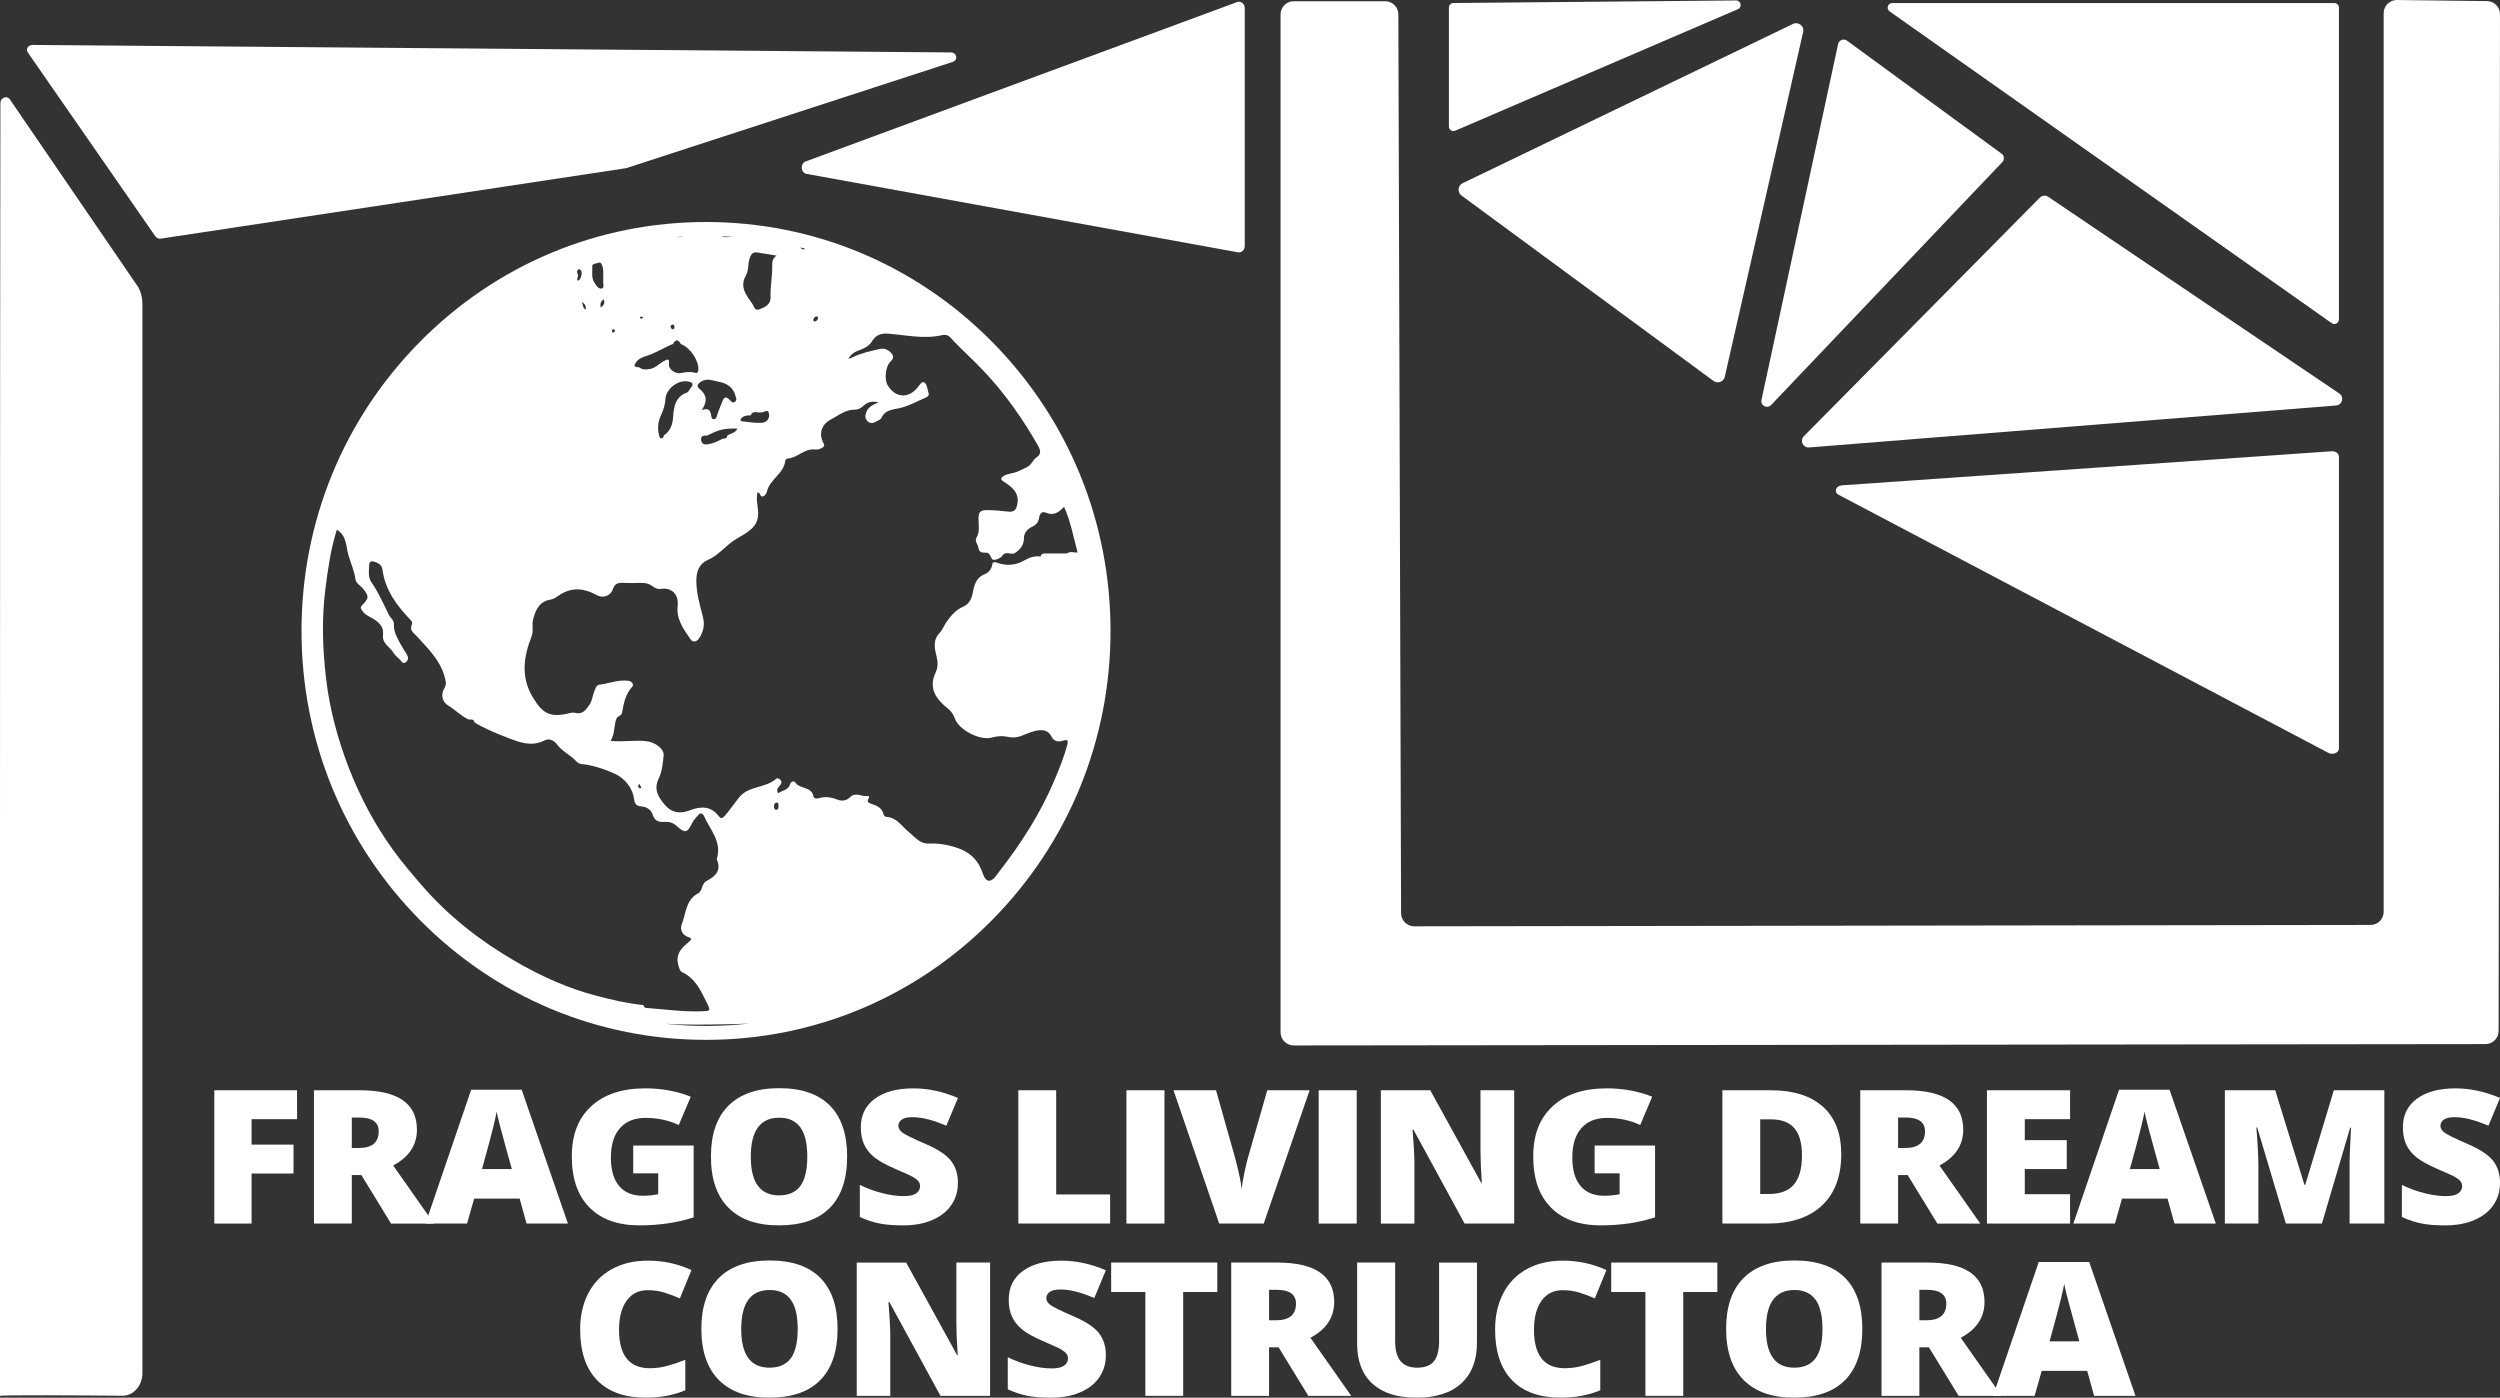
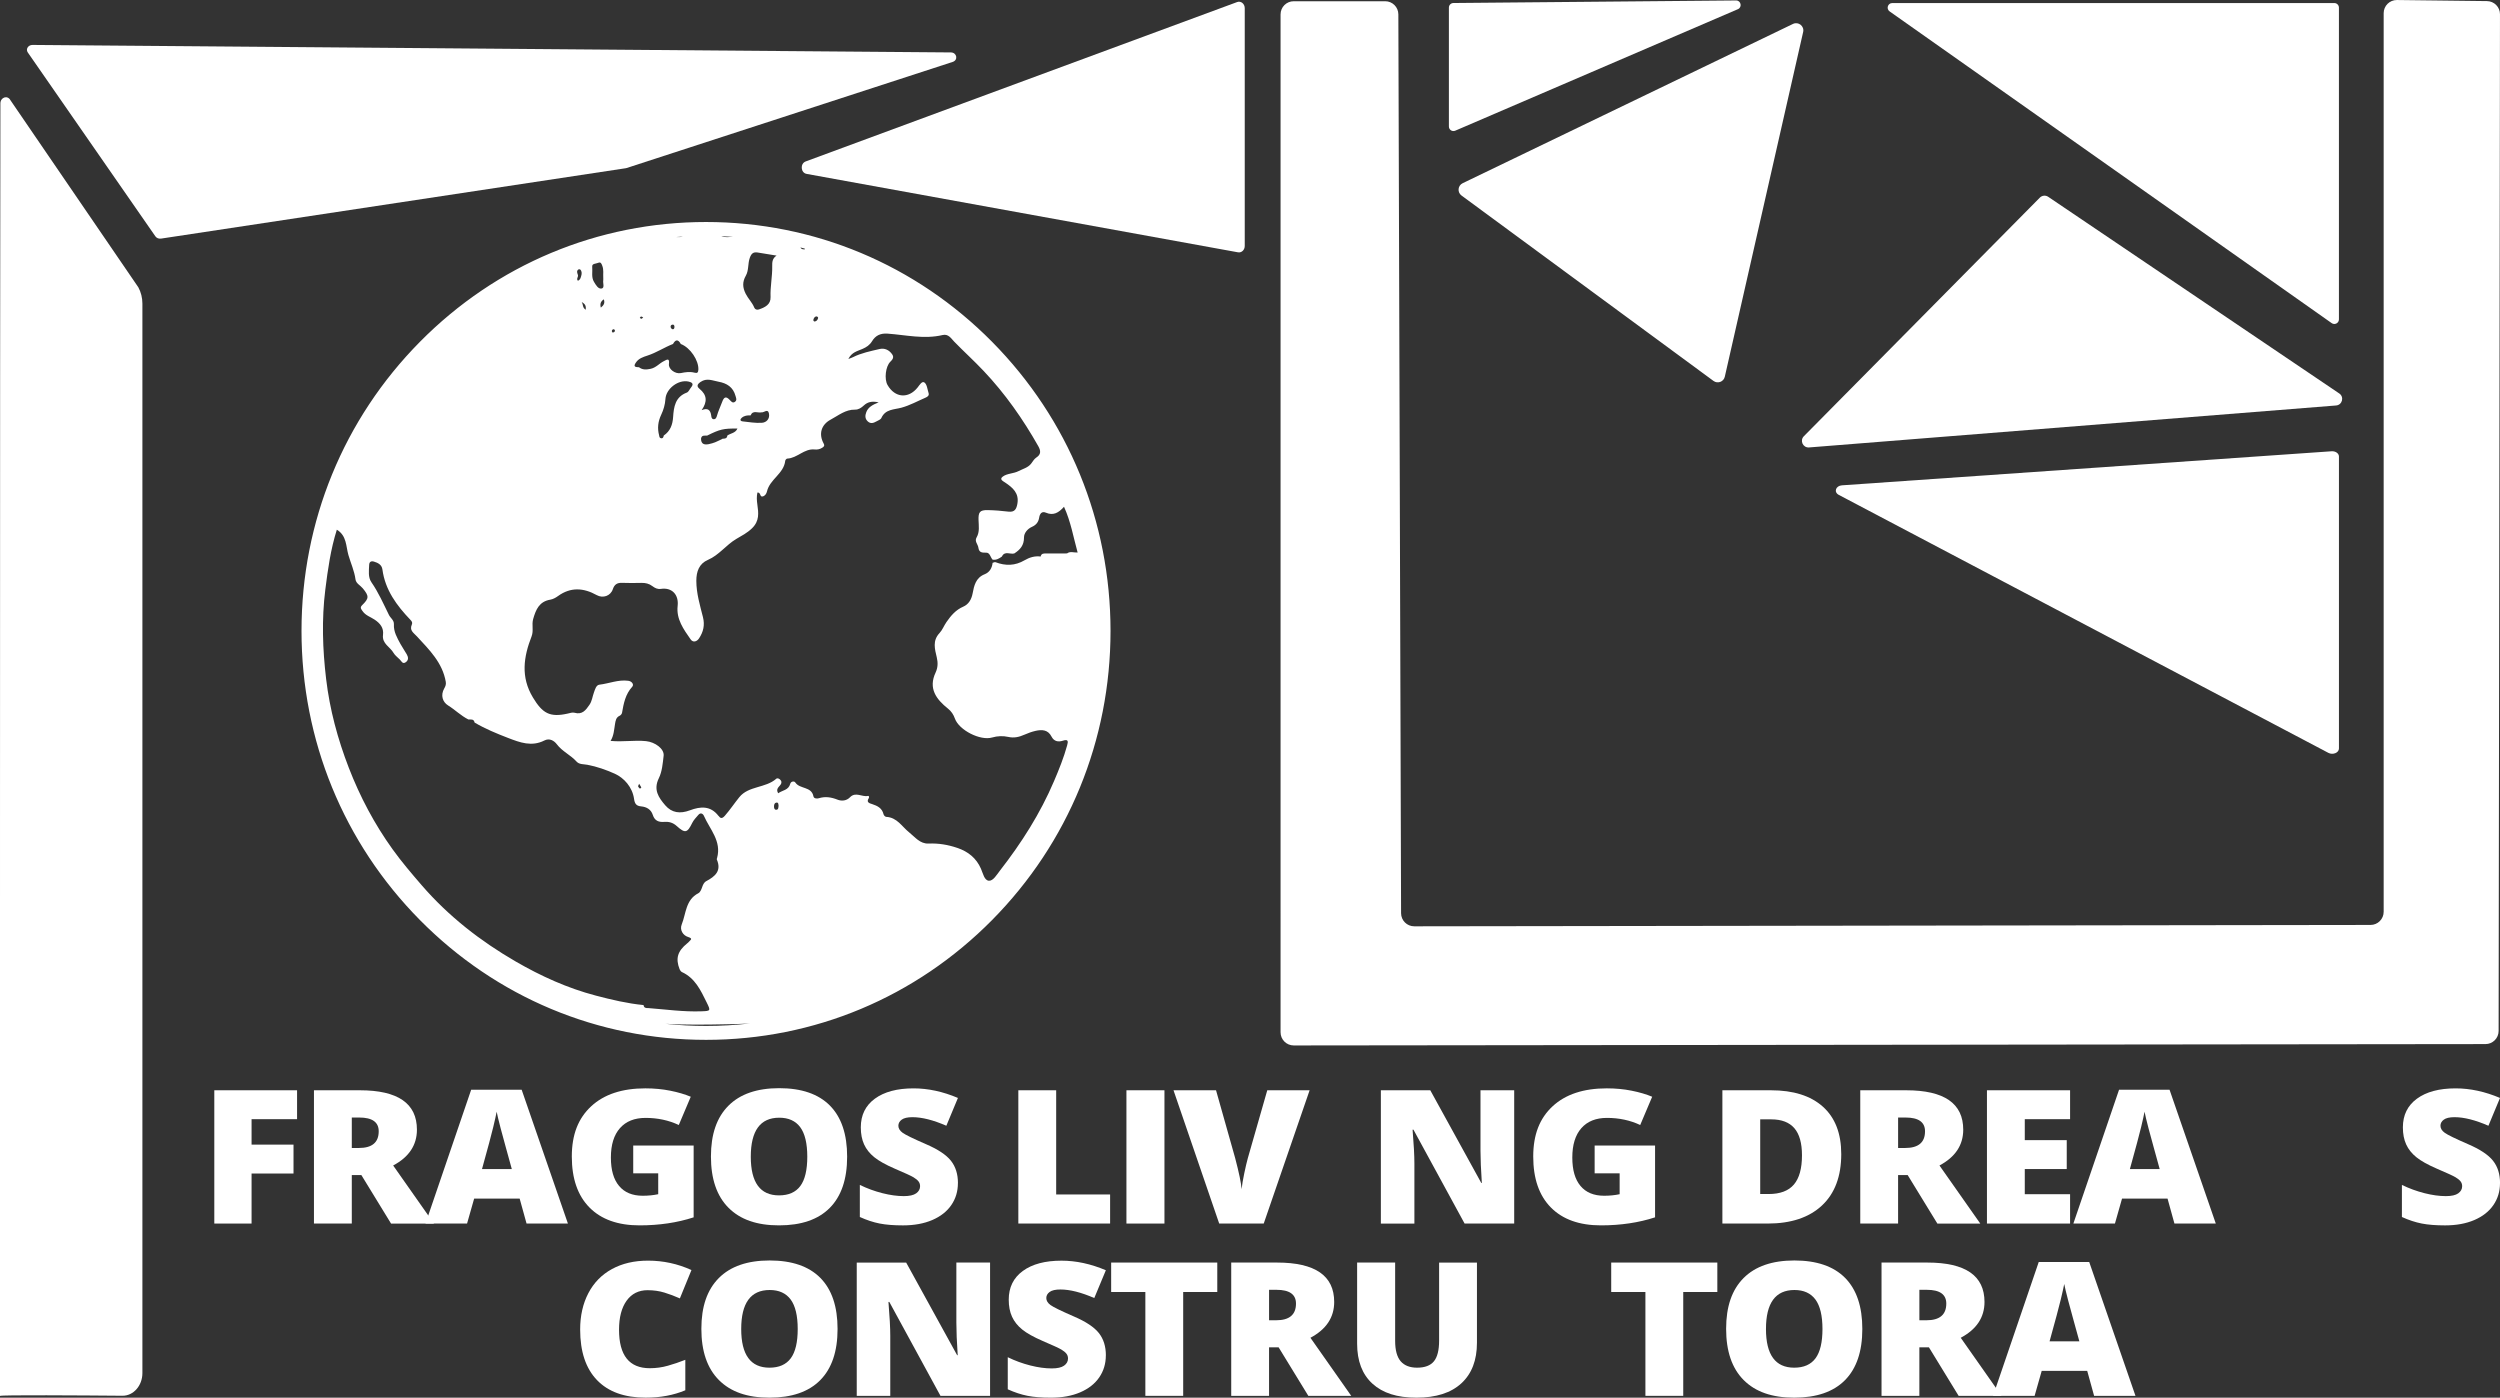
<svg xmlns="http://www.w3.org/2000/svg" id="Capa_2" data-name="Capa 2" viewBox="0 0 1681.37 940">
  <rect x="0" y="0" width="1681.37" height="940" fill="#333333" stroke="none" />
  <defs>
    <style>
      .cls-1 {
        stroke-width: 0px;
        fill: #ffffff;
      }
    </style>
  </defs>
  <g id="Capa_2-2" data-name="Capa 2">
    <g>
      <g>
        <path class="cls-1" d="m1569.96,2.06h-297.33c-3.01,0-4.24,3.87-1.78,5.61l297.33,209.66c2.04,1.44,4.86-.02,4.86-2.52V5.14c0-1.7-1.38-3.09-3.09-3.09Z" />
        <path class="cls-1" d="m1573.27,264.63l-195.75-132.27c-1.77-1.19-4.13-.96-5.63.56l-158.72,160.48c-2.89,2.92-.59,7.85,3.5,7.53l354.47-28.22c4.17-.33,5.6-5.74,2.13-8.08Z" />
        <path class="cls-1" d="m1568.1,303.5l-329.28,22.9c-4.25.3-5.68,4.57-2.15,6.43l329.28,173.51c3.02,1.59,7.1-.09,7.1-2.92v-196.41c0-2.07-2.29-3.7-4.95-3.51Z" />
-         <path class="cls-1" d="m1191.15,272.4l155.5-163.37c1.58-1.66,1.34-4.33-.51-5.69l-103.96-76c-2.22-1.62-5.38-.42-5.96,2.27l-51.54,239.37c-.81,3.75,3.82,6.2,6.47,3.42Z" />
        <path class="cls-1" d="m1212.7,21.54l-52.69,231.83c-.77,3.41-4.79,4.9-7.6,2.83l-169.48-124.7c-2.94-2.17-2.53-6.69.77-8.28l222.17-107.13c3.66-1.76,7.74,1.48,6.84,5.44Z" />
        <path class="cls-1" d="m974.45,85.09V5.09c0-1.68,1.35-3.04,3.03-3.06l190.1-1.72c3.34-.03,4.3,4.55,1.24,5.87l-190.1,81.72c-2.02.87-4.27-.61-4.27-2.81Z" />
      </g>
      <path class="cls-1" d="m667.22,229.88c-51.39-51.96-119.71-80.57-192.39-80.57s-141,28.61-192.39,80.57c-51.37,51.94-79.66,121-79.66,194.45s28.29,142.51,79.66,194.45c51.39,51.96,119.71,80.57,192.39,80.57s141-28.61,192.39-80.57c51.37-51.94,79.66-121,79.66-194.45s-28.29-142.51-79.66-194.45Zm-204.52,400.26c3.73,1.15,1.59,2,.62,3.26-.31.41-.75.72-1.15,1.05-6.48,5.25-7.94,10.14-5.1,17.41.29.75.92,1.6,1.61,1.92,8.83,4.09,12.59,12.3,16.55,20.32,2.87,5.81,2.72,5.82-3.51,6.05-11.99.44-23.83-1.26-35.73-2.17,0,0,0,0,0,0,0,0,0,0,0,0-1.53.06-2.93-.07-3.18-2.03-10.89-1.06-21.48-3.58-32.04-6.35-19.1-5-37-13.14-53.88-22.91-23.68-13.7-45.19-30.4-63.29-51.34-6.81-7.88-13.54-15.78-19.6-24.21-12.18-16.95-21.88-35.28-29.41-54.76-7.47-19.31-12.83-39.22-15.26-59.77-2.36-19.96-3.05-39.96-.54-60.07,1.7-13.6,3.58-27.06,7.75-40.3,6.7,4.02,6.09,11.13,7.77,17,1.58,5.48,4.02,10.71,4.79,16.47.36,2.69,3.22,3.96,4.87,5.95,4.31,5.22,4.32,6.74-.45,11.38-1.71,1.67-.45,2.82.38,4.03,1.96,2.86,5.31,3.84,8.03,5.65,3.78,2.52,6.26,5.59,5.66,10.3-.75,5.91,4.8,8.03,7.09,12.09.99,1.76,2.86,3,4.29,4.52,1.12,1.19,1.89,3.31,4.07,1.62,1.9-1.47,1.54-3.38.55-5.14-1.34-2.4-2.98-4.64-4.29-7.07-2.22-4.12-4.65-8.23-4.38-13.17.15-2.82-2.29-4.17-3.34-6.3-3.68-7.45-7-15.08-11.78-21.98-2.35-3.39-1.67-7.71-1.52-11.7.08-2.11,1.4-2.74,3.2-2.2,2.74.82,5.28,2.07,5.72,5.33,1.84,13.75,9.6,24.21,18.81,33.83.95,1,1.56,1.86.98,3.16-1.77,4,1.13,5.51,3.46,8.04,8.25,8.95,17.14,17.62,19.36,30.5.3,1.76-.25,3.08-1.02,4.41-2.67,4.66-1.08,9.21,2.57,11.47,4.72,2.93,8.64,6.93,13.61,9.42h0c1.68.13,3.74-.51,4.2,2.08,7.15,4.23,14.79,7.37,22.52,10.35,8.04,3.1,15.92,6.07,24.48,1.7,3.37-1.72,6.48.12,8.32,2.56,3.65,4.84,9.28,7.21,13.23,11.61,1.86,2.08,4.76,1.71,7.3,2.19,6.41,1.19,12.84,3.49,18.46,6.02,6.19,2.78,11.87,9.04,12.96,16.98.44,3.25,1.6,4.69,4.67,4.97,3.77.34,6.75,2.08,7.92,5.75,1.26,3.96,3.99,4.96,7.62,4.69,3.24-.24,5.88.44,8.5,2.8,5.71,5.14,7.12,4.6,10.44-2.18.97-1.97,2.63-3.63,4.09-5.34,1.55-1.81,3.13-.73,3.75.69,3.99,9.09,11.97,16.97,8.84,28.29-.09.33-.31.75-.19,1.01,3.33,7.66-1.13,11.42-7.11,14.6-1.53.81-2.23,2.51-2.82,4.23-.49,1.42-1.26,3.25-2.45,3.86-8.65,4.44-8.25,13.67-11.22,21.03-1.5,3.7.93,7.37,4.2,8.38Zm78.52-462.96c.04.16.09.32.11.52-1.29.04-2.48-.05-2.96-1.26.95.24,1.9.49,2.85.74Zm8.96,46.91c-.36,1.15-1.12,2.09-2.45,2.15-.25.01-.79-.69-.74-.97.23-1.17.75-2.21,1.93-2.49.96.09,1.49.58,1.26,1.3Zm-30.83-35.07c.15,6.93-1.4,13.77-1.11,20.75.21,5.03-3.76,6.98-7.87,8.35-1.31.44-2.59,0-3.09-1.24-1.36-3.43-4.08-5.96-5.74-9.25-2.19-4.33-2.32-8.02.07-12.23,2.08-3.65,1.23-8.1,2.7-12.1,1.09-2.97,2.46-3.89,5.21-3.48,4.26.65,8.51,1.38,12.76,2.08-2.84,1.86-2.99,4.36-2.93,7.12Zm-7.03,105.34c-4.26.25-8.59-.47-12.86-.96-1.88-.22-1.77-1.45-.55-2.47,1.68-1.41,3.76-1.67,5.89-1.57,0,0,0,0,0,0,1.6-3.74,4.87-1.43,7.34-2.04,1.7.31,4.32-2.83,5.03.87.66,3.44-1.65,5.98-4.84,6.17Zm-23.17,8.57c-.16,1.99-1.59,2.12-3.1,2.11-3.03,1.56-6.07,3.06-9.47,3.69-3.04.56-5.08-.12-5.11-3.68,0,0,0,0,0,0,0,0,0,0,0,0,.39-2.66,2.48-1.96,4.14-2.11,8.67-4.29,10.81-4.79,20.37-4.74-1.37,3.16-4.68,3.16-6.82,4.73,0,0,0,0,0,0h0Zm-31.25-42.02c-3.71.78-8.45-2.65-8.01-6.06.58-4.5-1.58-2.88-3.43-1.96-3.06,1.52-5.26,4.4-8.88,5.16-2.84.59-5.42.82-7.83-1.06,0,0,0,0,0,0,0,0,0,0,0,0-2.1-.07-4.17-.17-2.13-3.09,1.82-2.81,4.93-3.82,7.75-4.73,6.08-1.95,11.36-5.54,17.25-7.83,0,0,0,0,0,0,1.77-3.21,3.52-3.18,5.26.02,6.35,2.39,12.14,11.06,11.8,17.32-.11,2-.86,2.41-2.58,1.96-3.1-.81-6.1-.38-9.21.27Zm6.93,9.59c-.99,1.19-1.68,3.07-2.92,3.53-7.81,2.93-8.76,9.62-9.21,16.46-.34,5.16-1.91,9.45-6.3,12.44-.19,1.02-.46,2.01-1.81,1.82-1.03-.15-1.15-1.03-1.28-1.86-1.31-4.86-.81-9.34,1.41-14.03,1.5-3.17,2.58-6.75,2.81-10.48.42-7.03,8.74-13.28,15.54-11.76,1.99.45,3.89,1.32,1.77,3.86Zm-34.54-46.68c.27-.33.49-.85.81-.93.35-.08.79.27,1.48.54-.51.45-.81.92-1.14.94-.37.02-.77-.36-1.16-.56Zm22.28,4.5c.88.03.96.83,1.03,1.52-.04.94-.32,1.84-1.45,1.54-.49-.13-1.05-.92-1.13-1.47-.13-.97.54-1.63,1.54-1.59Zm18.65,38.52c4.16-2.83,8.01-.84,11.97-.13,5.61,1.01,9.9,3.63,11.48,9.59.37,1.38,1.07,2.68-.22,3.81-1.52,1.33-2.59.03-3.5-.95-2.6-2.81-4-2.4-5.31,1.26-1.1,3.07-2.59,6.01-3.46,9.2-.3,1.09-.81,2.51-2.38,2.29-1.29-.18-1.36-1.57-1.49-2.47-.53-3.65-2.17-5.34-6.42-3.6,4.03-5.79,3.53-10.25-1.4-14.31-2.05-1.69-1.71-3.03.72-4.69Zm13.89-97.97c2.63.1,5.25.24,7.87.42-2.64.1-5.32.56-7.87-.42Zm-30.31.54c1.47-.11,2.94-.2,4.41-.28-1.44.41-2.92.38-4.41.28Zm-41.24,63.1c-.12.7-.67,1.12-1.65,1.12-.13-.32-.49-.75-.42-1.1.14-.69.69-1.23,1.44-1.07.29.06.69.72.64,1.05Zm-15.28-43.14c-.21-2.21,2.44-1.94,3.93-2.58,1.92-.83,2.3.56,2.84,1.93,1.08,2.7.49,5.49.66,7.84,0,.92.08,1.45-.01,1.95-.34,1.93,1.12,5.1-1.07,5.54-2.29.46-3.89-2.41-5.14-4.47-1.94-3.17-.88-6.8-1.2-10.2Zm7.8,21.94c.94,2.61-.11,4.02-2,5.58-.69-2.55-.11-4.14,2-5.58Zm-12.13,7.02c-2.35-1.5-1.52-3.13-2.74-5.21,2.72,1.51,2.91,2.9,2.74,5.21Zm-5.27-23.37c-.38-1.27-1.15-2.62.27-3.71.28-.22,1.12-.19,1.34.06,1.18,1.26,1.02,2.86.58,4.32-.37,1.23-.67,2.67-2.22,3.17-1.24-1.31.42-2.56.03-3.84Zm41.16,342.16c.88,1.46,1.29,1.97,1.47,2.54.04.14-.88.79-.95.73-.47-.4-.98-.89-1.18-1.45-.12-.33.29-.86.66-1.82Zm53.37,21.61c-5.35-6.95-12.07-6.44-19.18-3.77-6.67,2.51-12.25,1.72-16.59-3.32-4.49-5.21-8.17-10.49-4.34-18.27,2.21-4.48,2.62-9.98,3.22-15.09.54-4.62-5.73-9.21-11.83-9.83-7.76-.79-15.5.66-23.85-.16,2.24-3.64,2.33-7.53,2.98-11.32.37-2.19.64-4.49,3.15-5.61.69-.31,1.44-1.23,1.57-1.97,1.1-6.31,2.24-12.47,6.87-17.53,1.3-1.43-.17-3.65-2.6-3.99-6.72-.94-12.96,1.85-19.47,2.61-2.24.26-2.93,3.16-3.72,5.31-1.01,2.74-1.24,5.7-3.01,8.26-2.49,3.62-4.83,6.79-10.04,5.31-1.37-.39-3.09.23-4.61.57-12.07,2.71-16.95-.24-23.34-10.82-8.36-13.83-6.27-27.35-.91-41.11,1.52-3.89-.06-7.77,1.08-11.73,1.84-6.39,4.09-11.72,11.54-12.97,1.81-.3,3.63-1.32,5.15-2.42,8.58-6.2,17.25-5.53,26.05-.63,4.16,2.32,9.32.57,10.83-4,1.05-3.16,2.92-4.38,6.19-4.25,4.34.18,8.69.12,13.03.03,2.71-.06,5.14.48,7.33,2.15,1.67,1.27,3.43,2.22,5.75,1.88,7.51-1.11,12.14,3.94,11.28,11.47-1.01,8.89,4.04,15.76,8.75,22.51,1.56,2.23,4.1,1.63,5.64-.69,2.9-4.35,3.98-8.92,2.64-14.26-2.01-8.03-4.46-16.01-4.46-24.46,0-6.24,1.86-11.52,7.8-14.07,7.51-3.23,12.2-10.04,19.08-14.09,3.6-2.12,7.35-4.02,10.58-7.17,5.08-4.94,4.37-10.24,3.58-15.95-.38-2.74-.57-5.41.05-8.09,2.35-.23,1.48,3.05,3.43,2.66,1.72-.34,2.67-1.99,2.98-3.37,1.88-8.24,11.35-11.92,12.3-20.69.06-.54.85-1.41,1.33-1.43,6.76-.26,11.39-6.88,18.48-6.13,1.75.19,3.48-.15,5-1.13,1.06-.68,1.9-1.27,1.02-2.88-3.48-6.37-1.68-12.64,4.7-16.06,5.24-2.8,9.96-6.85,16.47-6.73,2.28.04,4.15-1.21,5.92-2.85,2.28-2.11,5.16-3.11,9.9-2.03-4.27,1.66-7.05,3.32-8.3,6.55-.88,2.26-.97,4.43.97,6.24,1.88,1.75,3.85,1.14,5.76.05,1.2-.69,2.92-1.25,3.39-2.32,2.66-6.02,8.6-5.61,13.47-6.93,5.76-1.57,10.88-4.45,16.27-6.77,1.32-.57,2.57-1.38,2.01-3.14-.78-2.44-1.03-5.71-2.74-7.02-1.65-1.27-3.36,1.74-4.56,3.25-6.16,7.8-15.3,7.13-20.29-1.59-2.29-4-1.32-12.49,1.84-15.6,1.45-1.43,2.72-2.93,1.32-4.97-2.05-2.99-5.08-4.44-8.55-3.62-6.06,1.43-12.22,2.64-17.87,5.48-.72.36-1.51.6-3.09,1.22,2.23-4.59,6.16-5.31,9.42-6.74,2.77-1.22,4.86-2.51,6.59-5.33,2.11-3.43,5.22-5.36,10.34-4.99,12.31.89,24.65,3.9,37.06.94,3.9-.93,5.77,2.37,7.72,4.39,6.5,6.7,13.43,12.95,19.85,19.76,14.49,15.34,26.42,32.34,36.76,50.62,1.74,3.07,1.9,5.52-1.24,7.56-1.67,1.09-2.48,2.81-3.66,4.28-2.12,2.62-5.47,3.41-8.25,4.85-3.62,1.88-7.79,1.51-10.77,3.78-2.38,1.81.03,2.91,1.69,4.02,5,3.35,9.44,7.08,8.17,14.2-.63,3.52-1.77,5.81-5.96,5.32-4.63-.54-9.3-.95-13.96-1.03-5.36-.1-6.37,1.37-6.21,6.64.12,3.94.86,8.03-1.31,11.74-1.55,2.65.91,4.57,1.21,6.87.44,3.27,2.37,3.45,5.21,3.37,2.59-.07,2.86,3.12,4.34,4.7h0c2.46.42,4.39-.72,6.26-2.08,0,0,0,0,0,0h0c1.94-4.06,5.59-1.28,8.35-2.09,3.93-2.51,6.56-5.46,6.52-10.74-.02-2.92,2.29-5.78,5.34-7.14,2.79-1.24,4.36-3.16,4.85-6.19.39-2.47,1.68-4.59,4.54-3.35,4.98,2.14,8.55.12,12.18-3.98,4.58,10.04,6.28,20.35,9.16,30.79-2.6.1-5.07-1.01-7.14.6,0,0,0,0,0,0-4.57.01-9.15,0-13.72.04-1.67,0-3.53-.29-4.03,2.05h0,0c-3.93-.56-7.62.65-10.82,2.52-6.41,3.74-12.79,3.85-19.51,1.29-.52-.2-1.3.27-1.96.42-.41,3.53-2.03,6.37-5.37,7.69-5.96,2.36-7.11,7.68-8.09,12.93-.77,4.08-2.74,7.33-6.3,8.87-5.09,2.2-8.31,6.09-11.28,10.36-1.67,2.4-2.72,5.31-4.68,7.4-4.83,5.14-3.15,10.75-1.82,16.41.82,3.46.76,6.8-.79,10.09-5.06,10.76.44,18.02,8.31,24.31,2.29,1.83,3.68,3.96,4.65,6.67,2.78,7.82,17.11,15.08,25.03,12.75,3.6-1.06,7.39-1.17,10.83-.4,4.08.91,7.44.04,11-1.53,2.37-1.05,4.86-1.95,7.38-2.53,4.3-.98,8.38-.82,10.75,3.84,1.66,3.26,4.53,3.77,7.55,2.79,3.83-1.25,3.71.42,2.94,3.2-2.26,8.22-5.45,16.1-8.78,23.92-9.28,21.81-21.9,41.63-36.43,60.28-2.12,2.72-4.5,6.94-7.38,6.76-3.13-.2-3.98-4.98-5.38-8.13-3.1-7.03-8.49-11.44-15.85-13.94-6.36-2.16-12.7-3.22-19.39-2.93-5.76.25-9.21-4.49-13.03-7.53-4.91-3.92-8.11-10.06-15.45-10.43-.63-.03-1.59-1-1.75-1.69-.98-4.16-4.05-5.7-7.7-6.9-1.56-.51-4.17-1.07-2.28-3.93.43-.65.23-1.72-.53-1.56-3.99.89-8.27-3.05-12.11.94-2.25,2.34-5.55,2.68-8.3,1.59-4.23-1.67-8.27-2.34-12.65-.97-1.41.44-3.32.15-3.59-1.27-1.31-6.79-9.18-4.76-12.18-9.31-.81-1.23-3.02-.69-3.41.83-1.14,4.41-5.33,4.33-8.11,6.4-1.55-2.43-.1-3.81,1.17-5.26.85-.97,1.4-2.03.64-3.3-.72-1.21-2.33-1.9-3.1-1.22-7.24,6.39-18.63,4.72-24.85,12.39-3.3,4.07-6.2,8.45-9.69,12.45-2.15,2.47-3.17,1.62-4.3.14Zm38.92-8.95c1.53-.21,1.32,1.19,1.49,2.07-.15,1.26-.02,2.82-1.7,2.75-1.24-.05-1.39-1.36-1.37-2.43.02-1.12.45-2.24,1.58-2.39Zm-74.54,148.79c13.76.79,27.58.56,41.37.28,5.11-.1,10.23-.2,15.34-.52-9.71,1.09-19.53,1.66-29.44,1.66-9.17,0-18.27-.48-27.27-1.42Z" />
      <path class="cls-1" d="m1681.36,9.59l-.92,683.78c0,4.88-3.96,8.83-8.83,8.83l-801.51.92c-4.89,0-8.86-3.96-8.86-8.85V9.68c0-4.89,3.96-8.85,8.85-8.85h61.52c4.87,0,8.83,3.94,8.85,8.82l1.83,604.52c.01,4.88,3.98,8.83,8.86,8.82l643.15-.92c4.88,0,8.83-3.97,8.83-8.85V8.85c0-4.93,4.03-8.9,8.95-8.84l60.54.73c4.85.06,8.75,4.01,8.74,8.86Z" />
      <g>
        <path class="cls-1" d="m169.19,822.9h-25.06v-89.64h55.66v19.44h-30.6v17.11h28.21v19.44h-28.21v33.66Z" />
        <path class="cls-1" d="m236.6,790.28v32.62h-25.45v-89.64h30.86c25.59,0,38.39,8.83,38.39,26.49,0,10.38-5.33,18.42-15.98,24.1l27.44,39.06h-28.86l-19.97-32.62h-6.44Zm0-18.21h4.77c8.89,0,13.33-3.74,13.33-11.22,0-6.17-4.36-9.26-13.08-9.26h-5.02v20.48Z" />
        <path class="cls-1" d="m354.13,822.9l-4.64-16.8h-30.6l-4.77,16.8h-27.96l30.73-90.01h33.95l31.11,90.01h-27.83Zm-9.92-36.66l-4.06-14.72c-.94-3.27-2.09-7.5-3.45-12.69-1.35-5.19-2.24-8.91-2.67-11.16-.39,2.09-1.15,5.52-2.29,10.3-1.14,4.78-3.66,14.2-7.57,28.27h20.03Z" />
        <path class="cls-1" d="m425.86,770.41h40.65v48.31c-11.04,3.6-23.17,5.4-36.4,5.4-14.52,0-25.74-4.01-33.66-12.02-7.92-8.01-11.88-19.44-11.88-34.27s4.34-25.73,13.01-33.78c8.67-8.05,20.83-12.08,36.46-12.08,5.93,0,11.52.53,16.78,1.59,5.26,1.06,9.84,2.41,13.75,4.05l-8.05,19.01c-6.79-3.19-14.24-4.78-22.35-4.78-7.43,0-13.17,2.3-17.23,6.9-4.06,4.6-6.09,11.17-6.09,19.71s1.84,14.77,5.51,19.16c3.67,4.39,8.96,6.59,15.88,6.59,3.78,0,7.26-.35,10.44-1.04v-14.04h-16.81v-18.7Z" />
        <path class="cls-1" d="m569.74,777.95c0,15.08-3.89,26.55-11.66,34.4-7.77,7.85-19.15,11.77-34.14,11.77s-26.1-3.94-33.98-11.83c-7.88-7.89-11.82-19.38-11.82-34.46s3.92-26.31,11.76-34.18c7.84-7.87,19.23-11.8,34.17-11.8s26.35,3.9,34.08,11.71c7.73,7.81,11.59,19.27,11.59,34.4Zm-64.8,0c0,17.33,6.33,26,19,26,6.44,0,11.22-2.11,14.33-6.32,3.11-4.21,4.67-10.77,4.67-19.68s-1.58-15.56-4.73-19.83c-3.16-4.27-7.87-6.41-14.14-6.41-12.75,0-19.13,8.75-19.13,26.24Z" />
        <path class="cls-1" d="m644.24,795.67c0,5.56-1.48,10.5-4.44,14.81-2.96,4.31-7.24,7.66-12.82,10.06-5.58,2.39-12.13,3.59-19.65,3.59-6.27,0-11.53-.42-15.78-1.26-4.25-.84-8.68-2.3-13.27-4.38v-21.58c4.85,2.37,9.9,4.22,15.14,5.55,5.24,1.33,10.05,1.99,14.43,1.99,3.78,0,6.55-.62,8.31-1.87,1.76-1.25,2.64-2.85,2.64-4.81,0-1.23-.35-2.3-1.06-3.22-.71-.92-1.85-1.85-3.41-2.79-1.57-.94-5.74-2.86-12.53-5.76-6.14-2.66-10.75-5.23-13.82-7.73-3.07-2.49-5.35-5.35-6.83-8.58-1.48-3.23-2.22-7.05-2.22-11.47,0-8.26,3.16-14.69,9.47-19.31,6.31-4.62,14.99-6.93,26.02-6.93,9.75,0,19.69,2.15,29.83,6.44l-7.79,18.7c-8.8-3.84-16.41-5.76-22.8-5.76-3.31,0-5.71.55-7.22,1.66-1.5,1.1-2.25,2.47-2.25,4.11,0,1.76.96,3.33,2.87,4.72,1.91,1.39,7.1,3.92,15.56,7.6,8.12,3.48,13.75,7.2,16.91,11.19,3.16,3.99,4.73,9,4.73,15.05Z" />
        <path class="cls-1" d="m684.88,822.9v-89.64h25.45v70.08h36.27v19.56h-61.71Z" />
        <path class="cls-1" d="m757.58,822.9v-89.64h25.57v89.64h-25.57Z" />
        <path class="cls-1" d="m852.31,733.26h28.47l-30.86,89.64h-29.95l-30.73-89.64h28.6l12.82,45.43c2.66,10.1,4.12,17.13,4.38,21.09.3-2.86.9-6.44,1.8-10.73.9-4.29,1.7-7.66,2.38-10.12l13.08-45.68Z" />
-         <path class="cls-1" d="m886.87,822.9v-89.64h25.57v89.64h-25.57Z" />
        <path class="cls-1" d="m1018.38,822.9h-33.37l-34.4-63.15h-.58c.82,9.93,1.22,17.52,1.22,22.75v40.41h-22.55v-89.64h33.24l34.27,62.29h.39c-.6-9.03-.9-16.29-.9-21.77v-40.53h22.67v89.64Z" />
        <path class="cls-1" d="m1072.46,770.41h40.65v48.31c-11.04,3.6-23.17,5.4-36.4,5.4-14.52,0-25.73-4.01-33.66-12.02-7.92-8.01-11.88-19.44-11.88-34.27s4.34-25.73,13.01-33.78c8.67-8.05,20.83-12.08,36.46-12.08,5.93,0,11.52.53,16.78,1.59,5.26,1.06,9.85,2.41,13.75,4.05l-8.05,19.01c-6.79-3.19-14.24-4.78-22.35-4.78-7.43,0-13.17,2.3-17.23,6.9-4.06,4.6-6.09,11.17-6.09,19.71s1.84,14.77,5.51,19.16c3.67,4.39,8.96,6.59,15.88,6.59,3.78,0,7.26-.35,10.44-1.04v-14.04h-16.81v-18.7Z" />
        <path class="cls-1" d="m1238.33,776.18c0,14.96-4.33,26.49-12.98,34.58-8.65,8.09-20.82,12.14-36.49,12.14h-30.47v-89.64h32.59c15.12,0,26.79,3.68,35.01,11.04,8.22,7.36,12.34,17.99,12.34,31.88Zm-26.41.86c0-8.22-1.71-14.31-5.12-18.27-3.41-3.96-8.6-5.95-15.56-5.95h-7.41v50.22h5.67c7.73,0,13.4-2.14,17.01-6.41,3.61-4.27,5.41-10.8,5.41-19.59Z" />
        <path class="cls-1" d="m1276.56,790.28v32.62h-25.44v-89.64h30.86c25.6,0,38.39,8.83,38.39,26.49,0,10.38-5.33,18.42-15.98,24.1l27.44,39.06h-28.86l-19.97-32.62h-6.44Zm0-18.21h4.77c8.89,0,13.34-3.74,13.34-11.22,0-6.17-4.36-9.26-13.08-9.26h-5.02v20.48Z" />
        <path class="cls-1" d="m1392.23,822.9h-55.91v-89.64h55.91v19.44h-30.47v14.1h28.22v19.44h-28.22v16.92h30.47v19.74Z" />
        <path class="cls-1" d="m1462.41,822.9l-4.64-16.8h-30.6l-4.77,16.8h-27.96l30.73-90.01h33.95l31.11,90.01h-27.83Zm-9.92-36.66l-4.06-14.72c-.94-3.27-2.09-7.5-3.45-12.69-1.35-5.19-2.25-8.91-2.67-11.16-.39,2.09-1.15,5.52-2.29,10.3-1.14,4.78-3.66,14.2-7.57,28.27h20.03Z" />
-         <path class="cls-1" d="m1537.36,822.9l-19.26-64.56h-.58c.9,11,1.35,19.54,1.35,25.63v38.93h-22.55v-89.64h33.88l19.65,63.64h.52l19.26-63.64h33.95v89.64h-23.38v-39.3c0-2.04.03-4.31.1-6.81.06-2.49.35-8.6.87-18.33h-.58l-19,64.44h-24.22Z" />
        <path class="cls-1" d="m1681.37,795.67c0,5.56-1.48,10.5-4.45,14.81-2.96,4.31-7.24,7.66-12.82,10.06-5.58,2.39-12.13,3.59-19.65,3.59-6.27,0-11.53-.42-15.78-1.26-4.25-.84-8.68-2.3-13.27-4.38v-21.58c4.85,2.37,9.9,4.22,15.14,5.55,5.24,1.33,10.05,1.99,14.43,1.99,3.78,0,6.55-.62,8.31-1.87,1.76-1.25,2.64-2.85,2.64-4.81,0-1.23-.35-2.3-1.06-3.22-.71-.92-1.85-1.85-3.41-2.79-1.57-.94-5.74-2.86-12.53-5.76-6.14-2.66-10.75-5.23-13.82-7.73-3.07-2.49-5.35-5.35-6.83-8.58-1.48-3.23-2.22-7.05-2.22-11.47,0-8.26,3.16-14.69,9.47-19.31,6.31-4.62,14.99-6.93,26.02-6.93,9.75,0,19.69,2.15,29.83,6.44l-7.79,18.7c-8.8-3.84-16.4-5.76-22.8-5.76-3.31,0-5.71.55-7.21,1.66-1.5,1.1-2.25,2.47-2.25,4.11,0,1.76.96,3.33,2.87,4.72,1.91,1.39,7.1,3.92,15.56,7.6,8.12,3.48,13.75,7.2,16.91,11.19,3.16,3.99,4.73,9,4.73,15.05Z" />
        <path class="cls-1" d="m435.59,867.71c-6.06,0-10.78,2.36-14.17,7.08-3.39,4.72-5.09,11.23-5.09,19.53,0,17.25,6.89,25.87,20.68,25.87,4.17,0,8.2-.55,12.11-1.66,3.91-1.1,7.84-2.43,11.79-3.99v20.48c-7.86,3.31-16.75,4.97-26.67,4.97-14.22,0-25.11-3.92-32.69-11.77-7.58-7.85-11.37-19.19-11.37-34.03,0-9.28,1.84-17.43,5.51-24.46,3.67-7.03,8.95-12.44,15.85-16.22,6.89-3.78,15-5.67,24.32-5.67,10.18,0,19.91,2.11,29.18,6.32l-7.79,19.07c-3.48-1.55-6.96-2.86-10.44-3.92-3.48-1.06-7.22-1.59-11.21-1.59Z" />
        <path class="cls-1" d="m563.3,893.83c0,15.08-3.89,26.55-11.66,34.4-7.77,7.85-19.15,11.77-34.14,11.77s-26.1-3.94-33.98-11.83c-7.88-7.89-11.82-19.38-11.82-34.46s3.92-26.31,11.76-34.18c7.84-7.87,19.23-11.8,34.17-11.8s26.35,3.9,34.08,11.71c7.73,7.81,11.59,19.27,11.59,34.4Zm-64.8,0c0,17.33,6.33,26,19,26,6.44,0,11.22-2.11,14.33-6.32,3.11-4.21,4.67-10.77,4.67-19.68s-1.58-15.56-4.73-19.83c-3.16-4.27-7.87-6.41-14.14-6.41-12.75,0-19.13,8.75-19.13,26.24Z" />
        <path class="cls-1" d="m665.88,938.77h-33.37l-34.4-63.15h-.58c.82,9.93,1.22,17.52,1.22,22.75v40.41h-22.55v-89.64h33.24l34.27,62.29h.39c-.6-9.03-.9-16.29-.9-21.77v-40.53h22.67v89.64Z" />
        <path class="cls-1" d="m743.73,911.55c0,5.56-1.48,10.5-4.44,14.81-2.96,4.31-7.24,7.66-12.82,10.06-5.58,2.39-12.13,3.59-19.65,3.59-6.27,0-11.53-.42-15.78-1.26-4.25-.84-8.68-2.3-13.27-4.38v-21.58c4.85,2.37,9.9,4.22,15.14,5.55,5.24,1.33,10.05,1.99,14.43,1.99,3.78,0,6.55-.62,8.31-1.87,1.76-1.25,2.64-2.85,2.64-4.81,0-1.23-.35-2.3-1.06-3.22-.71-.92-1.85-1.85-3.41-2.79-1.57-.94-5.74-2.86-12.53-5.76-6.14-2.66-10.75-5.23-13.82-7.73-3.07-2.49-5.35-5.35-6.83-8.58-1.48-3.23-2.22-7.05-2.22-11.47,0-8.26,3.16-14.69,9.47-19.31,6.31-4.62,14.99-6.93,26.02-6.93,9.75,0,19.69,2.15,29.83,6.44l-7.79,18.7c-8.8-3.84-16.41-5.76-22.8-5.76-3.31,0-5.71.55-7.22,1.66-1.5,1.1-2.25,2.47-2.25,4.11,0,1.76.96,3.33,2.87,4.72,1.91,1.39,7.1,3.92,15.56,7.6,8.12,3.48,13.75,7.2,16.91,11.19,3.16,3.99,4.73,9,4.73,15.05Z" />
        <path class="cls-1" d="m795.75,938.77h-25.44v-69.84h-23v-19.8h71.37v19.8h-22.93v69.84Z" />
        <path class="cls-1" d="m853.5,906.15v32.62h-25.44v-89.64h30.86c25.6,0,38.39,8.83,38.39,26.49,0,10.38-5.33,18.42-15.98,24.1l27.44,39.06h-28.86l-19.97-32.62h-6.44Zm0-18.21h4.77c8.89,0,13.34-3.74,13.34-11.22,0-6.17-4.36-9.26-13.08-9.26h-5.02v20.48Z" />
        <path class="cls-1" d="m993.32,849.13v53.96c0,11.73-3.49,20.82-10.47,27.25-6.98,6.44-17.04,9.66-30.18,9.66s-22.71-3.13-29.6-9.38c-6.89-6.25-10.34-15.25-10.34-26.98v-54.51h25.57v52.61c0,6.34,1.25,10.93,3.74,13.8,2.49,2.86,6.16,4.29,11.02,4.29,5.2,0,8.96-1.42,11.3-4.26,2.34-2.84,3.51-7.49,3.51-13.95v-52.48h25.44Z" />
-         <path class="cls-1" d="m1050.94,867.71c-6.05,0-10.78,2.36-14.17,7.08-3.39,4.72-5.09,11.23-5.09,19.53,0,17.25,6.89,25.87,20.68,25.87,4.16,0,8.2-.55,12.11-1.66,3.91-1.1,7.84-2.43,11.79-3.99v20.48c-7.86,3.31-16.75,4.97-26.67,4.97-14.22,0-25.11-3.92-32.69-11.77-7.58-7.85-11.37-19.19-11.37-34.03,0-9.28,1.84-17.43,5.51-24.46,3.67-7.03,8.95-12.44,15.85-16.22,6.89-3.78,15-5.67,24.32-5.67,10.18,0,19.9,2.11,29.18,6.32l-7.79,19.07c-3.48-1.55-6.96-2.86-10.44-3.92-3.48-1.06-7.21-1.59-11.21-1.59Z" />
        <path class="cls-1" d="m1132.07,938.77h-25.45v-69.84h-23v-19.8h71.37v19.8h-22.93v69.84Z" />
        <path class="cls-1" d="m1252.5,893.83c0,15.08-3.89,26.55-11.66,34.4-7.77,7.85-19.15,11.77-34.14,11.77s-26.1-3.94-33.98-11.83c-7.88-7.89-11.82-19.38-11.82-34.46s3.92-26.31,11.76-34.18c7.84-7.87,19.23-11.8,34.17-11.8s26.35,3.9,34.08,11.71c7.73,7.81,11.59,19.27,11.59,34.4Zm-64.8,0c0,17.33,6.33,26,19,26,6.44,0,11.22-2.11,14.33-6.32,3.11-4.21,4.67-10.77,4.67-19.68s-1.58-15.56-4.73-19.83c-3.16-4.27-7.87-6.41-14.14-6.41-12.75,0-19.13,8.75-19.13,26.24Z" />
        <path class="cls-1" d="m1290.86,906.15v32.62h-25.44v-89.64h30.86c25.6,0,38.39,8.83,38.39,26.49,0,10.38-5.33,18.42-15.98,24.1l27.44,39.06h-28.86l-19.97-32.62h-6.44Zm0-18.21h4.77c8.89,0,13.34-3.74,13.34-11.22,0-6.17-4.36-9.26-13.08-9.26h-5.02v20.48Z" />
        <path class="cls-1" d="m1408.39,938.77l-4.64-16.8h-30.6l-4.77,16.8h-27.96l30.73-90.01h33.95l31.11,90.01h-27.83Zm-9.92-36.66l-4.06-14.72c-.94-3.27-2.09-7.5-3.45-12.69-1.35-5.19-2.25-8.91-2.67-11.16-.39,2.09-1.15,5.52-2.29,10.3-1.14,4.78-3.66,14.2-7.57,28.27h20.03Z" />
      </g>
      <path class="cls-1" d="m832.05,1.38l-290.18,107.2c-3.85,1.42-3.41,7.64.6,8.37l290.18,52.75c2.36.43,4.5-1.6,4.5-4.26V5.48c0-2.95-2.59-5.03-5.1-4.1Z" />
      <path class="cls-1" d="m639.46,35.26L21.87,30.22c-2.92-.02-4.73,2.82-3.2,5.03l85.83,123.7c.79,1.15,2.29,1.75,3.79,1.52l312.48-47.32c.22-.03.44-.09.65-.15l219.28-71.35c3.88-1.26,2.89-6.36-1.24-6.4Z" />
      <path class="cls-1" d="m93.04,193.23L7.01,67.38c-1.93-3.56-6.73-2-6.74,2.19C-.07,186.66,0,939.77,0,938.84c0-.76,55.98-.36,82.34-.13,7.4.07,13.43-6.78,13.43-15.25V204.17c0-3.87-.95-7.66-2.73-10.94Z" />
    </g>
  </g>
</svg>